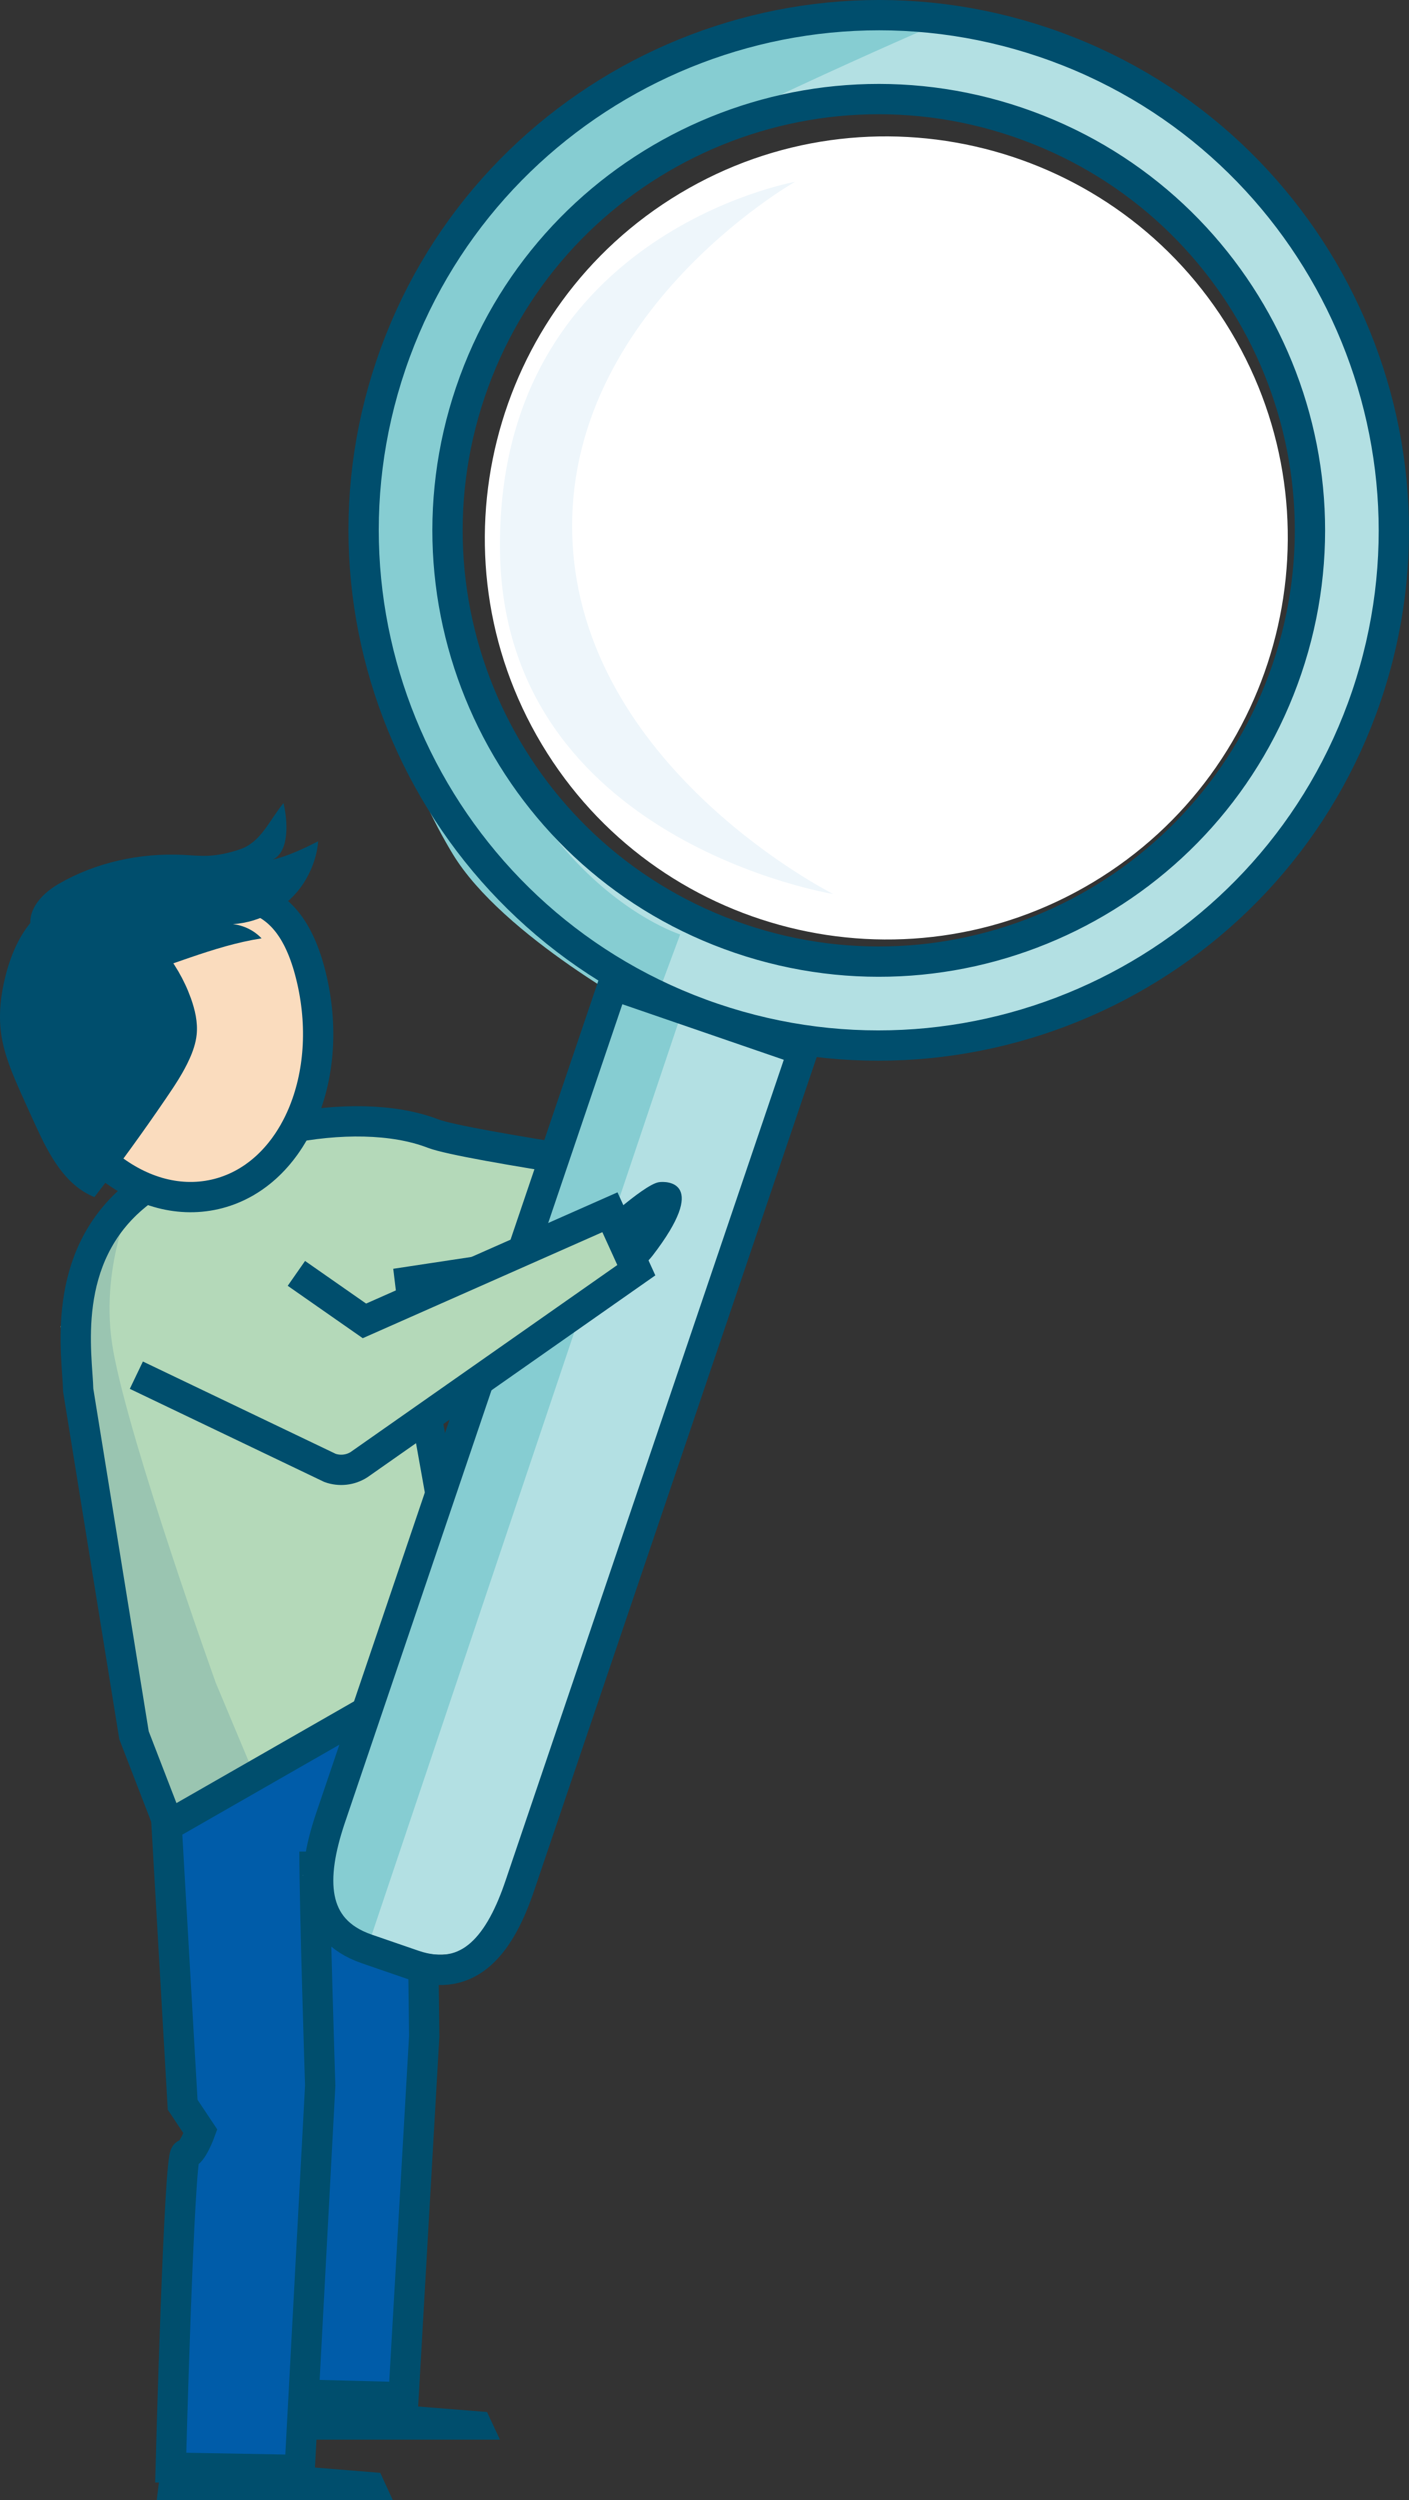
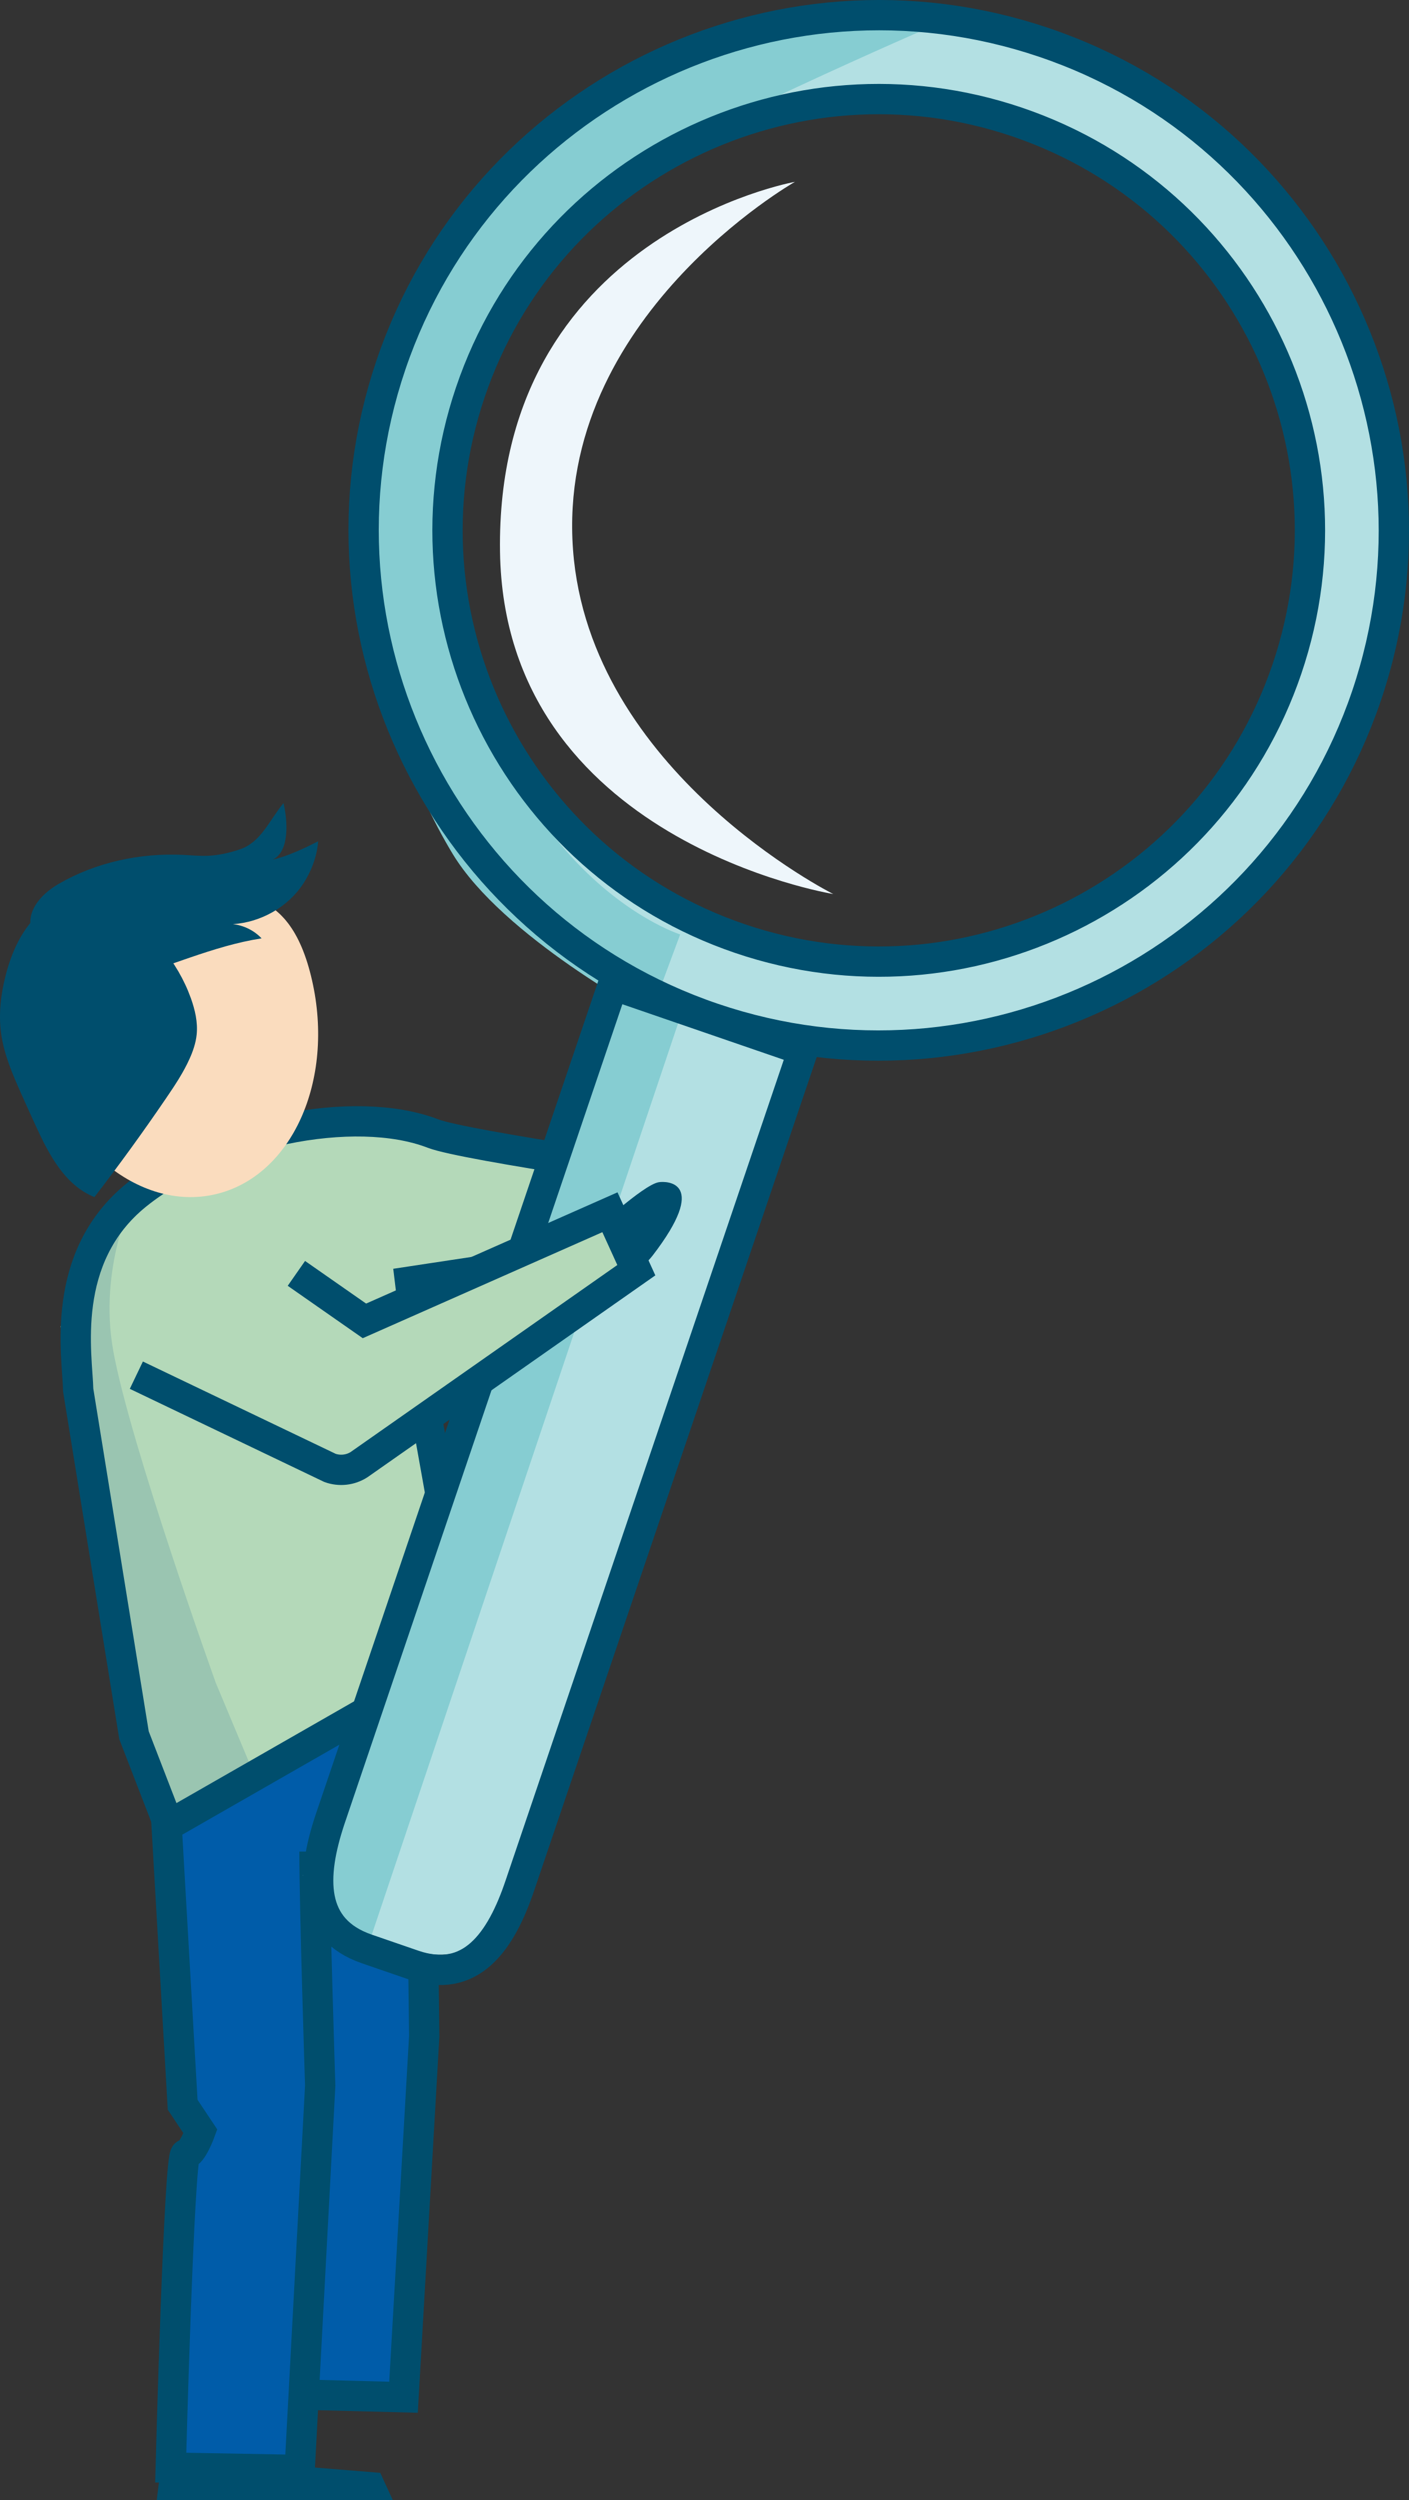
<svg xmlns="http://www.w3.org/2000/svg" xmlns:ns1="http://www.serif.com/" width="100%" height="100%" viewBox="0 0 93 165" version="1.1" xml:space="preserve" style="fill-rule:evenodd;clip-rule:evenodd;">
  <rect x="0" y="0" width="93" height="165" fill="#333333" stroke="none" />
  <g id="Group-50" transform="matrix(1,0,0,1,0,1)">
    <g id="Symbols">
      <g id="Group-501" ns1:id="Group-50">
        <path id="Fill-1" d="M30.989,108.642L11.213,120L8.697,113.515L5.591,90.134C4.989,88.971 3.711,81.99 8.88,77.84C14.049,73.692 23.27,71.796 28.512,73.808C30.628,74.62 46.17,76.811 46.17,76.811L47,80.557L26.988,83.574L28.026,92.139L30.989,108.642Z" style="fill:rgb(180,217,185);" />
        <path id="Fill-3" d="M14.244,110.058C14.244,110.058 8.575,94.271 7.473,88.132C6.488,82.638 8.818,78 8.818,78L4,86.533L8.629,112.542L11.225,120L17,116.637L14.244,110.058Z" style="fill:rgb(154,197,177);" />
        <path id="Stroke-5" d="M31.051,108.642L11.351,120L8.845,113.515L5.162,90.741C5.117,88.491 3.878,81.99 9.027,77.84C14.177,73.692 23.362,71.796 28.584,73.808C30.691,74.62 46.174,76.811 46.174,76.811L47,80.557L27.065,83.574L28.099,92.139L31.051,108.642Z" style="fill:none;stroke:rgb(0,78,109);stroke-width:2px;" />
-         <path id="Fill-7" d="M17,160L33,160L32.145,158.175L17.385,157L17,160Z" style="fill:rgb(0,78,109);" />
        <g id="Group-11" transform="matrix(1,0,0,1,10,161)">
          <path id="Fill-9" d="M0.343,3L15.932,3L15.099,1.19L0.718,0.026L0.343,3Z" style="fill:rgb(0,78,109);" />
        </g>
        <path id="Fill-12" d="M20.621,122.984C20.626,126.452 21.135,136.633 21.135,136.633L19.778,162L11.268,161.844C11.268,161.844 11.818,141.165 12.248,141.165C12.68,141.165 13.226,139.656 13.226,139.656L12.056,137.898L11.072,121.082L11,119.514L27.612,110C27.724,113.845 28,133.372 28,133.372L26.634,157.2L20.544,157.044" style="fill:rgb(0,92,169);" />
        <path id="Fill-14" d="M27.509,109.948L27.505,109.951C27.487,108.849 27.485,108.652 27.509,109.948" style="fill:rgb(94,153,209);" />
        <path id="Fill-16" d="M24.288,133.272C24.288,133.272 24.056,118.806 23.951,112.215L27.63,110C27.698,114.534 28,133.272 28,133.272L26.707,157L23,156.899L24.288,133.272Z" style="fill:rgb(0,92,169);" />
        <path id="Stroke-18" d="M20.758,121.19C20.758,125.052 21.135,136.632 21.135,136.632L19.779,162L11.268,161.844C11.268,161.844 11.817,141.165 12.248,141.165C12.679,141.165 13.226,139.656 13.226,139.656L12.056,137.898L11,119.514L27.613,110C27.751,111.283 28,133.372 28,133.372L26.633,157.2L20.543,157.044" style="fill:none;stroke:rgb(0,78,109);stroke-width:2px;" />
        <path id="Fill-20" d="M14.195,77.818C19.243,76.662 22.109,70.337 20.595,63.69C19.081,57.045 15.146,57.54 10.097,58.695C5.048,59.85 0.797,61.228 2.31,67.874C3.825,74.52 9.145,78.973 14.195,77.818" style="fill:rgb(250,220,190);" />
        <path id="Fill-22" d="M3.857,57.339C6.322,55.906 9.248,55.274 12.117,55.417C12.645,55.444 13.174,55.495 13.702,55.476C14.43,55.447 15.146,55.283 15.833,55.051C17.234,54.579 17.782,53.122 18.711,52C18.992,53.177 19.121,55.182 18.009,55.725C18.904,55.543 20.194,54.936 21,54.516C20.921,55.579 20.501,56.58 20.013,57.322C19.01,58.847 17.233,59.867 15.373,59.986C16.092,60.067 16.778,60.407 17.265,60.925C14.036,61.425 11.05,62.866 7.896,63.703C6.925,63.963 5.872,64.159 4.928,63.818C3.645,63.353 2.756,61.895 2.208,60.74C1.524,59.304 2.645,58.044 3.857,57.339" style="fill:rgb(0,78,109);" />
        <path id="Fill-24" d="M0.387,63.312C0.052,64.59 -0.107,65.927 0.078,67.235C0.268,68.587 0.817,69.862 1.373,71.115C1.702,71.856 2.037,72.594 2.376,73.331C3.236,75.204 4.291,77.221 6.232,78C7.883,75.858 9.469,73.671 10.987,71.44C11.547,70.618 12.1,69.786 12.508,68.881C12.738,68.372 12.923,67.834 12.98,67.279C13.064,66.46 12.872,65.635 12.592,64.858C11.715,62.426 9.933,60.337 7.686,58.997C6.894,58.525 5.922,57.948 4.955,58.004C3.978,58.06 3.085,58.791 2.429,59.441C1.364,60.492 0.758,61.897 0.387,63.312" style="fill:rgb(0,78,109);" />
-         <path id="Stroke-26" d="M14.195,77.818C19.243,76.662 22.109,70.337 20.595,63.69C19.081,57.045 15.146,57.54 10.097,58.695C5.048,59.85 0.797,61.228 2.31,67.874C3.825,74.52 9.145,78.973 14.195,77.818Z" style="fill:none;stroke:rgb(0,78,109);stroke-width:2px;" />
        <path id="Fill-28" d="M53,69.183L34.336,122.539C33.055,126.256 31.052,128.947 27.282,127.685L24.207,126.659C20.439,125.396 20.511,122.064 21.793,118.348L40.453,65L53,69.183Z" style="fill:rgb(179,224,227);" />
        <path id="Fill-30" d="M24.094,128L20,122.769L39.536,64L45,65.81L24.094,128Z" style="fill:rgb(134,205,210);" />
-         <path id="Fill-32" d="M35.762,48.123C28.251,35.583 32.341,19.273 44.878,11.762C57.415,4.252 73.726,8.339 81.238,20.877C88.749,33.416 84.659,49.726 72.122,57.237C59.586,64.749 43.273,60.661 35.762,48.123" style="fill:white;" />
        <path id="Fill-34" d="M48.571,61.788C33.224,56.581 25.004,39.918 30.212,24.571C35.419,9.225 52.083,1.005 67.429,6.212C82.776,11.419 90.996,28.082 85.789,43.429C80.581,58.775 63.918,66.995 48.571,61.788M68.924,1.805C51.172,-4.218 31.83,5.325 25.806,23.076C19.782,40.828 29.324,60.171 47.076,66.195C64.829,72.218 84.171,62.675 90.194,44.924C96.218,27.172 86.676,7.829 68.924,1.805" style="fill:rgb(179,224,227);" />
        <path id="Fill-36" d="M62,0.52C62,0.52 43.785,8.408 41.638,10.583C35.373,16.929 28.876,25.861 29.388,33.084C31.035,56.337 44.895,60.666 44.895,60.666L42.912,66C42.912,66 33.187,60.824 29.878,55.351C24.519,46.488 21.017,30.664 27.55,18.266C31.743,10.309 41.5,4.538 48.807,1.51C55.244,-1.157 62,0.52 62,0.52" style="fill:rgb(134,205,210);" />
        <path id="Fill-38" d="M52.471,11C52.471,11 36.695,19.947 37.821,35.267C38.901,49.944 55,58 55,58C55,58 33.279,54.485 33.003,35.406C32.703,14.514 52.471,11 52.471,11" style="fill:rgb(238,246,251);" />
        <path id="Stroke-40" d="M53,68.317L34.336,123.366C33.055,127.2 31.051,129.976 27.283,128.675L24.208,127.616C20.44,126.313 20.511,122.875 21.792,119.042L40.453,64L53,68.317Z" style="fill:none;stroke:rgb(0,78,109);stroke-width:2px;" />
        <path id="Stroke-42" d="M48.857,60.945C33.976,55.896 26.004,39.738 31.054,24.857C36.104,9.975 52.261,2.005 67.143,7.055C82.024,12.105 89.996,28.261 84.946,43.142C79.896,58.023 63.738,65.995 48.857,60.945ZM68.924,1.806C51.172,-4.219 31.83,5.324 25.806,23.076C19.781,40.828 29.324,60.171 47.076,66.194C64.828,72.219 84.17,62.676 90.194,44.924C96.219,27.171 86.676,7.829 68.924,1.806Z" style="fill:none;stroke:rgb(0,78,109);stroke-width:2px;" />
        <path id="Fill-44" d="M39,80.412C39,80.412 42.433,77.183 43.484,77.017C44.025,76.931 46.829,76.974 43.082,81.85C42.37,82.777 40.646,84 40.646,84L39,80.412Z" style="fill:rgb(0,78,109);" />
        <path id="Fill-46" d="M19.091,84.079L24.365,86.153L40.22,80L42,83.866L22.732,96L14,92.129" style="fill:rgb(180,217,185);" />
        <path id="Stroke-48" d="M19.563,83.034L24.054,86.169L40.258,79L42,82.824L23.692,95.66C23.123,96.021 22.418,96.099 21.783,95.872L9,89.752" style="fill:none;stroke:rgb(0,78,109);stroke-width:2px;" />
      </g>
    </g>
  </g>
</svg>